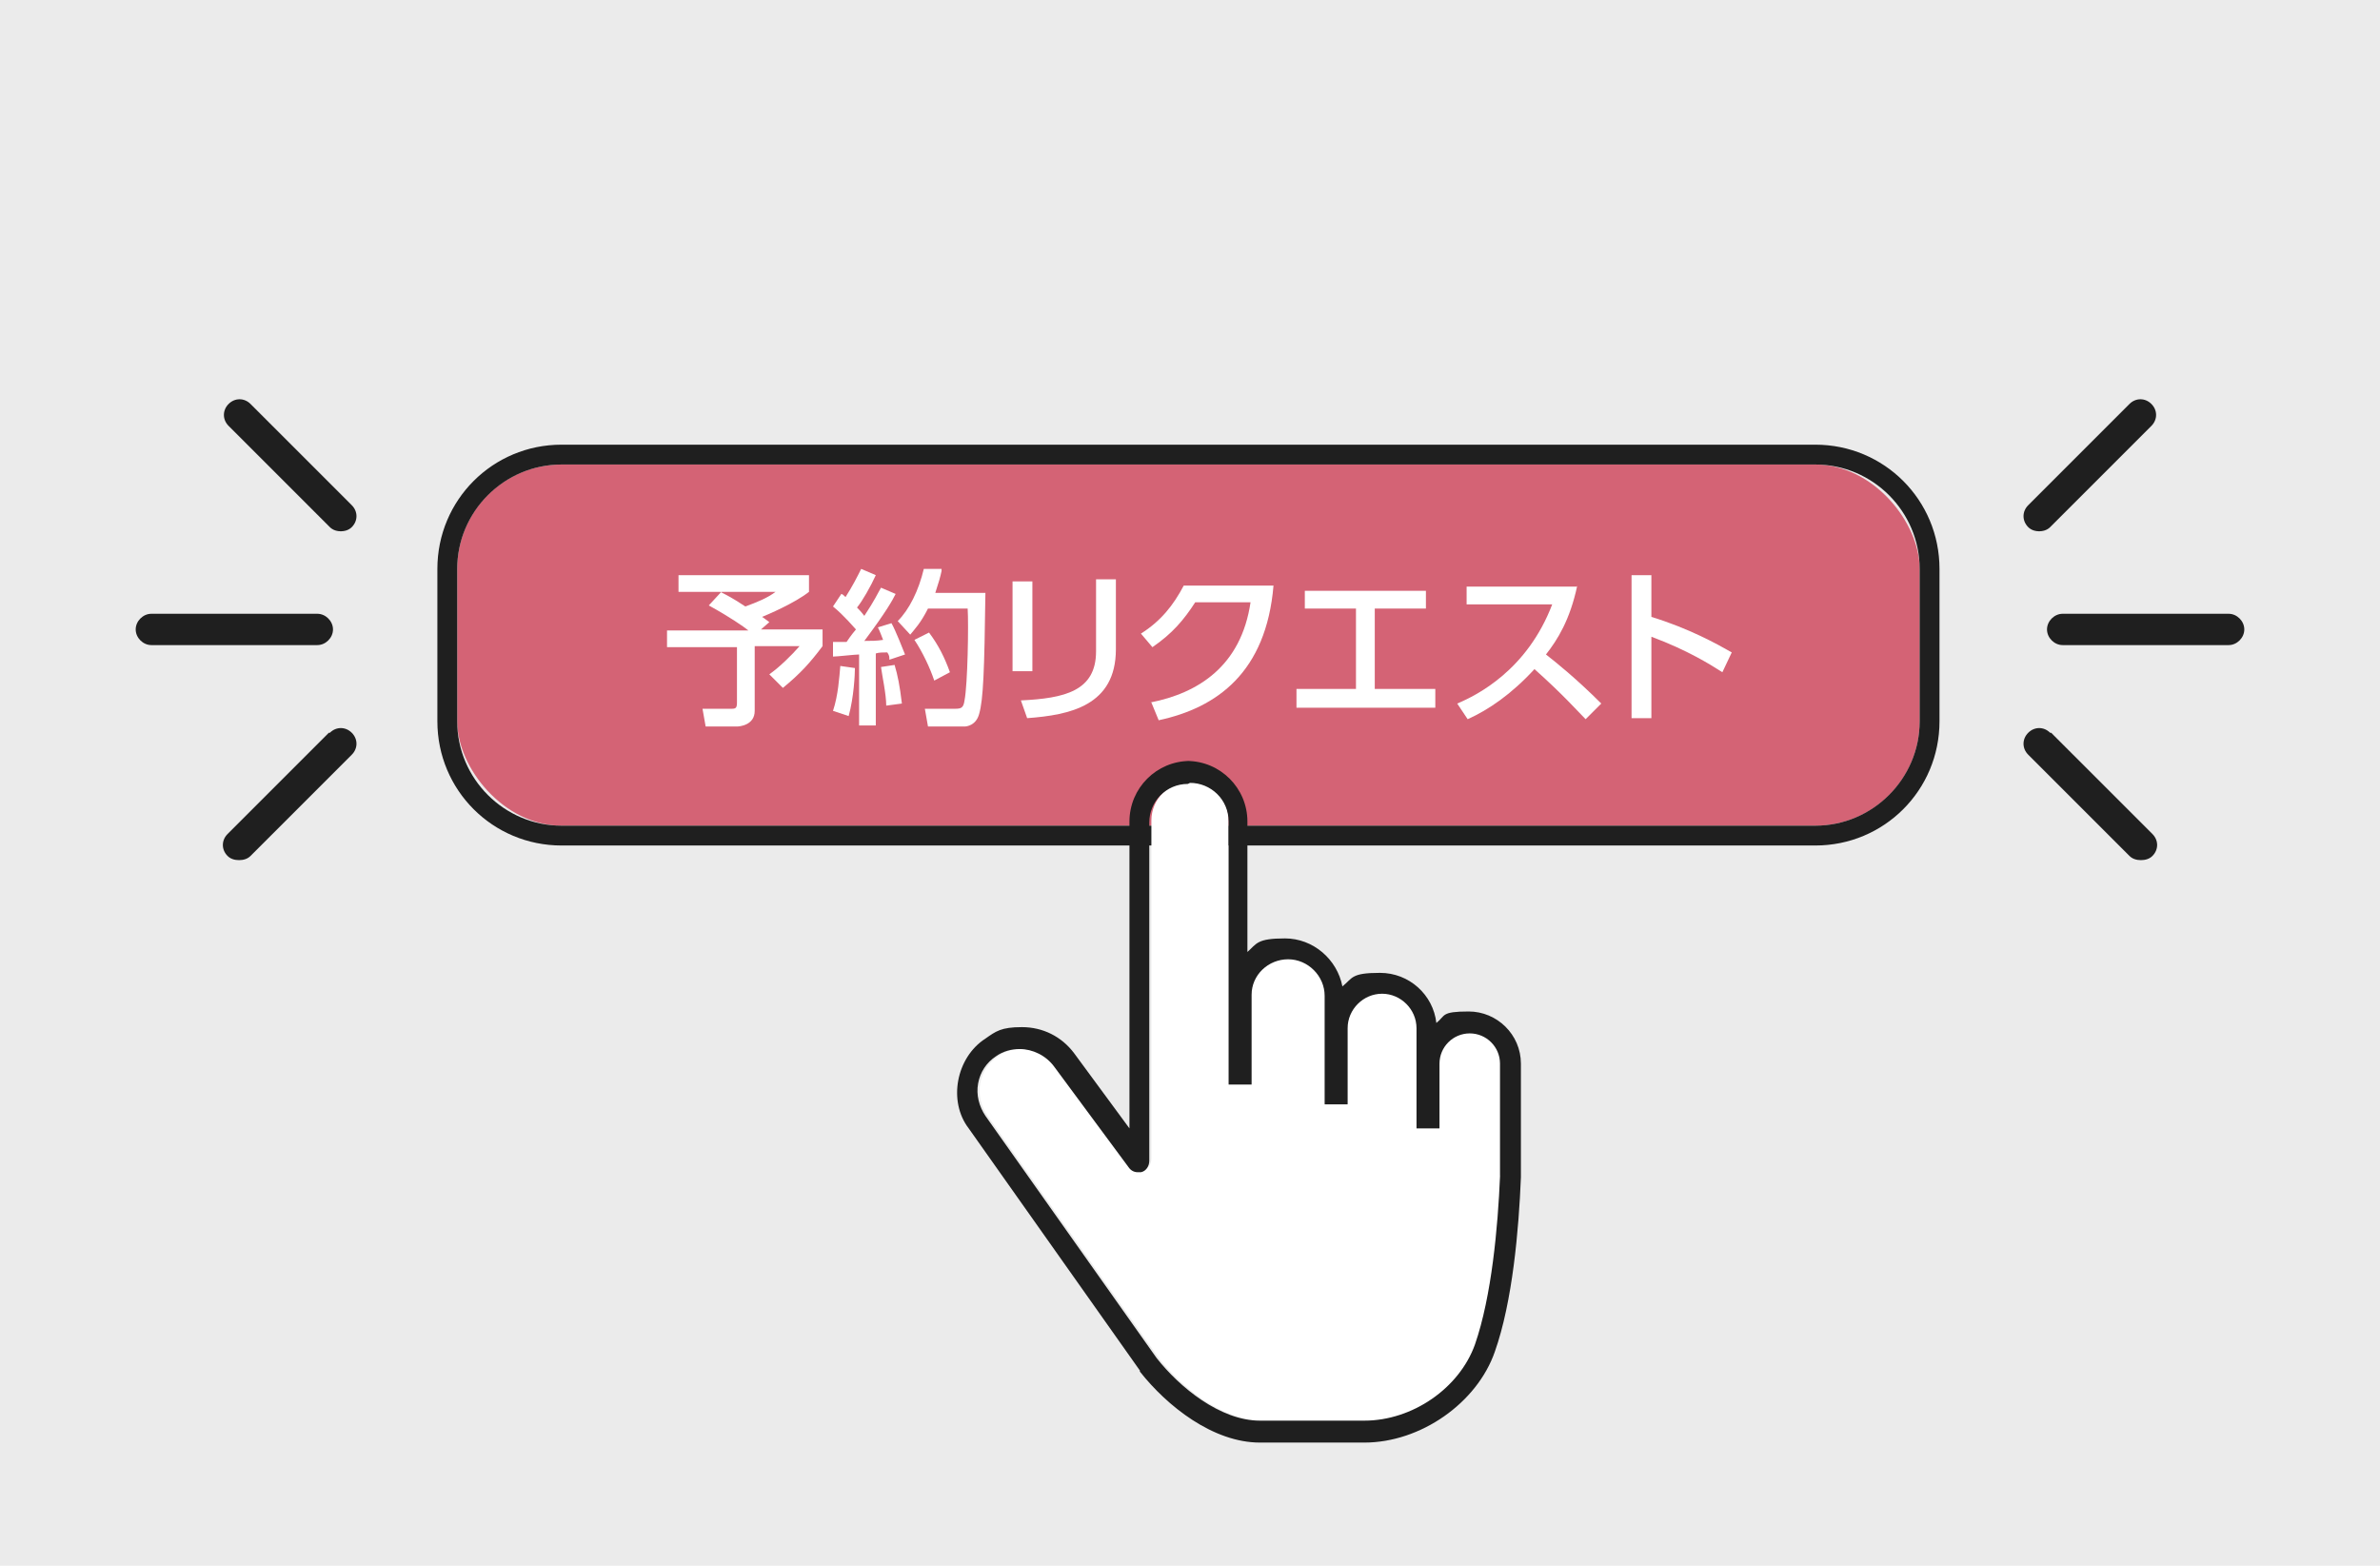
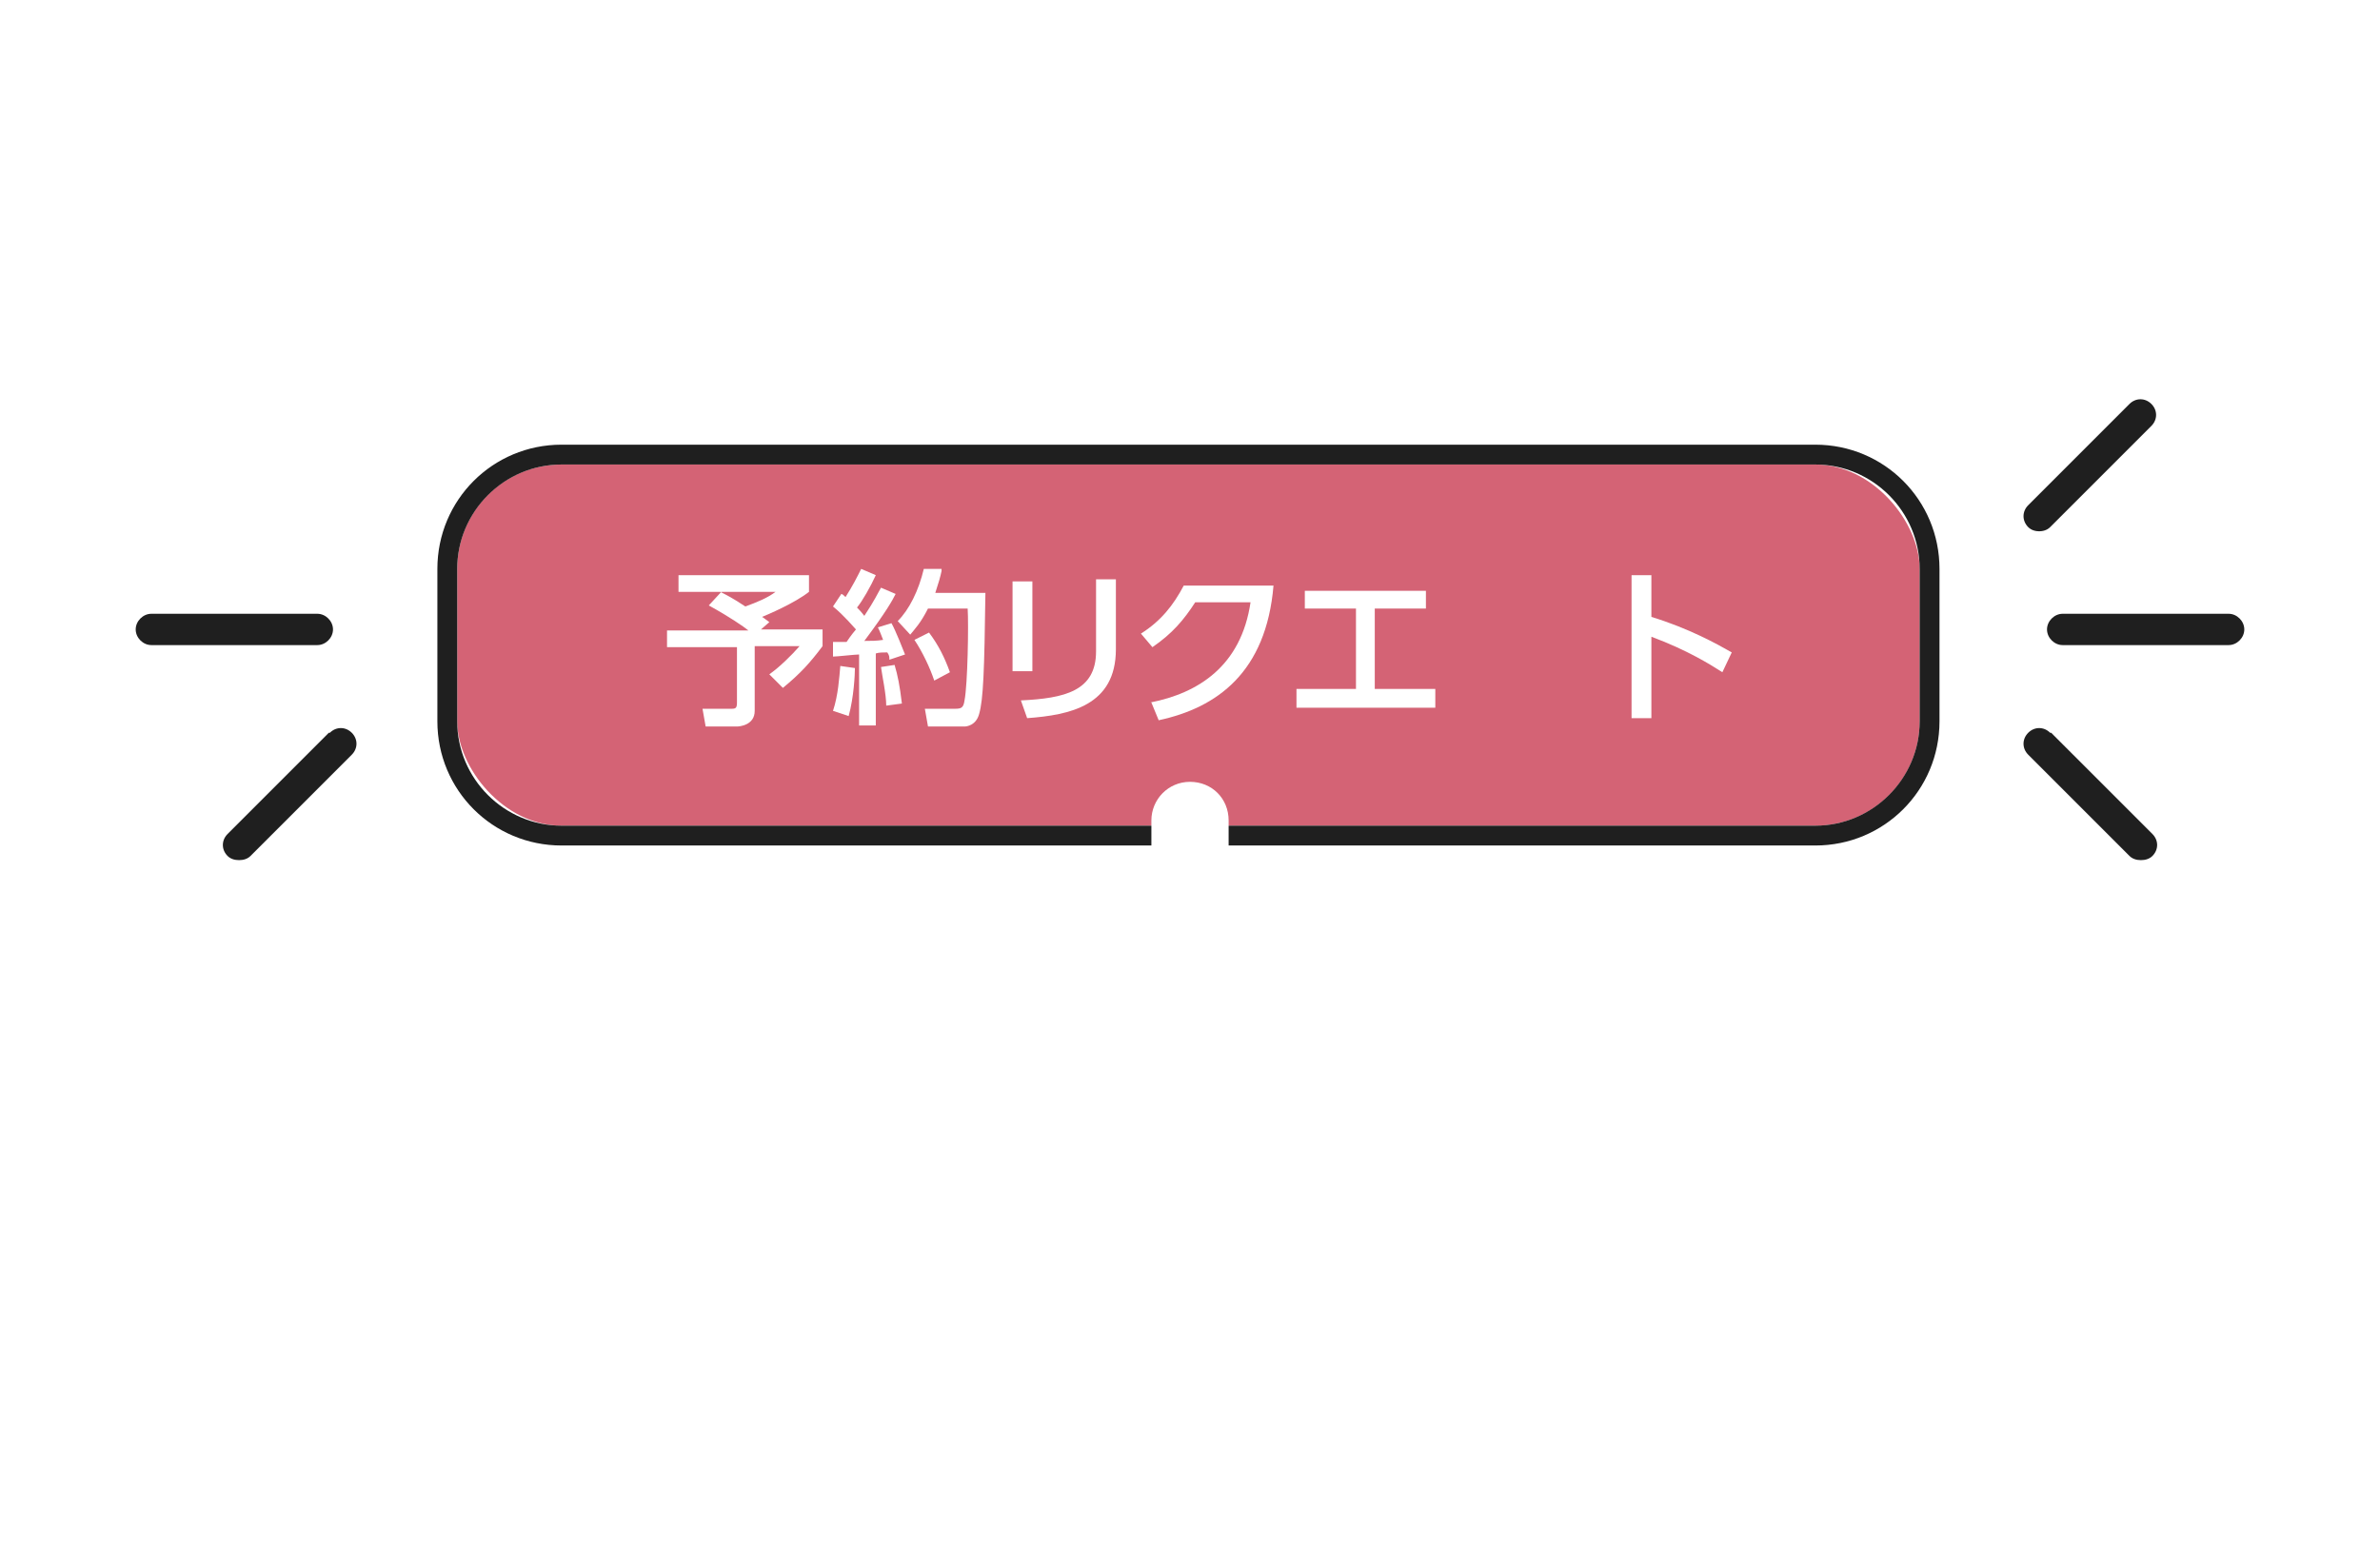
<svg xmlns="http://www.w3.org/2000/svg" width="228" height="150" viewBox="0 0 228 150">
  <defs>
    <style> .cls-1 { fill: #d46375; } .cls-2 { fill: #ebebeb; } .cls-3 { fill: #fff; } .cls-4 { fill: #1f1f1f; } </style>
  </defs>
  <g>
    <g id="_レイヤー_1" data-name="レイヤー_1">
-       <rect class="cls-2" width="228" height="150" />
      <g>
        <g>
          <path class="cls-4" d="M213.5,58.8h-15.9c-.8,0-1.5.7-1.5,1.5s.7,1.5,1.5,1.5h15.9c.8,0,1.5-.7,1.5-1.5s-.7-1.5-1.5-1.5Z" />
          <path class="cls-4" d="M196.4,70.2c-.6-.6-1.5-.6-2.1,0-.6.6-.6,1.5,0,2.1l9.7,9.7c.3.3.7.4,1.1.4s.8-.1,1.1-.4c.6-.6.6-1.5,0-2.1l-9.7-9.7Z" />
          <path class="cls-4" d="M195.3,50.9c.4,0,.8-.1,1.1-.4l9.7-9.7c.6-.6.6-1.5,0-2.1-.6-.6-1.5-.6-2.1,0l-9.7,9.7c-.6.6-.6,1.5,0,2.1.3.3.7.4,1.1.4Z" />
        </g>
        <g>
          <path class="cls-4" d="M14.5,58.8h15.9c.8,0,1.5.7,1.5,1.5s-.7,1.5-1.5,1.5h-15.9c-.8,0-1.5-.7-1.5-1.5s.7-1.5,1.5-1.5Z" />
          <path class="cls-4" d="M31.6,70.2c.6-.6,1.5-.6,2.1,0,.6.6.6,1.5,0,2.1l-9.7,9.7c-.3.3-.7.4-1.1.4-.4,0-.8-.1-1.1-.4-.6-.6-.6-1.5,0-2.1l9.7-9.7Z" />
-           <path class="cls-4" d="M32.7,50.9c-.4,0-.8-.1-1.1-.4l-9.7-9.7c-.6-.6-.6-1.5,0-2.1.6-.6,1.5-.6,2.1,0l9.7,9.7c.6.6.6,1.5,0,2.1-.3.3-.7.4-1.1.4Z" />
        </g>
        <g>
          <rect class="cls-1" x="43.8" y="44.5" width="140.1" height="34.6" rx="10" ry="10" />
          <path class="cls-4" d="M173.9,44.5c5.5,0,10,4.5,10,10v14.6c0,5.5-4.5,10-10,10H53.8c-5.5,0-10-4.5-10-10v-14.6c0-5.5,4.5-10,10-10h120.1M173.9,42.6H53.8c-6.6,0-11.9,5.3-11.9,11.9v14.6c0,6.6,5.3,11.9,11.9,11.9h120.1c6.6,0,11.9-5.3,11.9-11.9v-14.6c0-6.6-5.3-11.9-11.9-11.9h0Z" />
        </g>
        <g>
          <path class="cls-3" d="M143.9,112.7c-.2,4.8-.8,11.5-2.4,16.1-1.5,4.2-6,7.3-10.6,7.3h-10c-3.8,0-7.7-3.2-9.9-6l-16.4-23.2c-.6-.9-.9-2-.7-3.1.2-1.1.8-2,1.7-2.6,1.8-1.3,4.3-.8,5.6.9l7.1,9.6c.3.4.8.5,1.2.4.5-.1.8-.6.8-1.1v-32.4c0-2,1.6-3.7,3.7-3.7s3.7,1.6,3.7,3.7v25.2s2.2,0,2.2,0v-8.6c0-1.9,1.6-3.4,3.5-3.4s3.5,1.6,3.5,3.5v10.4h2.2v-7.3c0-1.8,1.5-3.3,3.3-3.3s3.3,1.5,3.3,3.3v9.6h2.2v-6.2c0-1.6,1.3-2.9,2.9-2.9s2.9,1.3,2.9,2.9v10.8Z" />
-           <path class="cls-4" d="M114,75c2,0,3.7,1.6,3.7,3.7v25.2s2.2,0,2.2,0v-8.6c0-1.9,1.6-3.4,3.5-3.4s3.5,1.6,3.5,3.5v10.4h2.2v-7.3c0-1.8,1.5-3.3,3.3-3.3s3.3,1.5,3.3,3.3v9.6h2.2v-6.2c0-1.6,1.3-2.9,2.9-2.9s2.9,1.3,2.9,2.9v10.8c-.2,4.8-.8,11.5-2.4,16.1-1.5,4.2-6,7.3-10.6,7.3h-10c-3.8,0-7.7-3.2-9.9-6l-16.4-23.2c-.6-.9-.9-2-.7-3.1.2-1.1.8-2,1.7-2.6.7-.5,1.5-.7,2.3-.7,1.2,0,2.5.6,3.3,1.7l7.1,9.6c.2.3.5.5.9.5s.2,0,.3,0c.5-.1.8-.6.8-1.1v-32.4c0-2,1.6-3.7,3.7-3.7M114,72.9c-3.2,0-5.8,2.6-5.8,5.8v29.4l-5.3-7.2c-1.2-1.6-3-2.5-5-2.5s-2.5.4-3.5,1.1c-1.4.9-2.3,2.4-2.6,4-.3,1.6,0,3.3,1,4.6l16.4,23.2h0c0,0,0,.1,0,.1,2.6,3.3,7,6.8,11.5,6.8h10c5.4,0,10.8-3.8,12.5-8.7,1.7-4.8,2.3-11.7,2.5-16.7h0v-10.9c0-2.8-2.3-5-5-5s-2.2.4-3.1,1.1c-.3-2.7-2.6-4.8-5.4-4.8s-2.6.5-3.6,1.3c-.5-2.6-2.8-4.6-5.5-4.6s-2.7.5-3.6,1.3v-12.5c0-3.2-2.6-5.8-5.8-5.8h0Z" />
        </g>
        <g>
          <path class="cls-3" d="M69,56.7h-4v-1.6h12.5v1.6c-1.4,1.1-4,2.2-4.5,2.4.2.1.4.3.7.5l-.8.7h5.9v1.6c-1.2,1.6-2.1,2.6-3.8,4l-1.3-1.3c1-.7,2.2-1.9,2.9-2.7h-4.3v6.2c0,1.4-1.5,1.5-1.7,1.5h-3l-.3-1.7h2.8c.4,0,.5-.1.5-.6v-5.3h-6.7v-1.6h7.8c-.5-.4-1.8-1.3-3.8-2.4l1.2-1.3ZM69,56.7c.6.3,1.2.6,2.4,1.4,1.1-.4,2.1-.8,2.9-1.4h-5.3Z" />
          <path class="cls-3" d="M79.8,61.5c.5,0,.8,0,1.3,0,.2-.3.4-.6.9-1.2-.2-.2-1.1-1.3-2.2-2.2l.8-1.2c.1,0,.3.2.4.3.7-1.1,1.1-1.9,1.5-2.7l1.4.6c-.5,1.1-1.3,2.5-1.8,3.1.1.1.4.4.7.8,1-1.5,1.3-2.2,1.6-2.7l1.4.6c-.3.6-.9,1.7-3,4.5.6,0,1.2,0,1.8-.1-.2-.5-.3-.8-.5-1.2l1.3-.4c.4.7,1.1,2.5,1.3,3l-1.5.5c0-.3,0-.4-.2-.7-.4,0-.8,0-1.1.1v6.9h-1.6v-6.8c-.4,0-2.1.2-2.5.2v-1.5ZM81.9,64c0,.6-.1,2.8-.6,4.6l-1.5-.5c.5-1.5.6-3.2.7-4.3l1.4.2ZM85.7,63.7c.3,1,.5,2,.7,3.7l-1.5.2c0-1.1-.4-2.9-.5-3.7l1.3-.2ZM90.2,54.7c-.1.5-.3,1.2-.6,2.1h4.8c-.1,7.5-.2,10.2-.6,11.6-.3,1.1-1.2,1.2-1.4,1.2h-3.5l-.3-1.7h2.9c.6,0,.8-.1.9-.8.3-1.5.4-7.3.3-8.8h-3.8c-.7,1.4-1.3,2-1.7,2.5l-1.2-1.3c1.1-1.1,2-2.9,2.5-5h1.7ZM89,60.6c.9,1.2,1.5,2.4,2,3.8l-1.5.8c-.4-1.2-1.1-2.7-1.9-3.9l1.4-.7Z" />
          <path class="cls-3" d="M98.9,64.3h-1.9v-8.6h1.9v8.6ZM106.9,62.2c0,5.4-4.4,6.3-8.5,6.6l-.6-1.7c4.2-.2,7.2-.9,7.2-4.7v-6.9h1.9v6.8Z" />
          <path class="cls-3" d="M110.2,67.3c4.6-.9,8.7-3.5,9.6-9.6h-5.3c-1.1,1.7-2.2,3-4.1,4.3l-1.1-1.3c1.9-1.2,3.1-2.7,4.1-4.6h8.6c-.7,8.3-5.4,11.7-11,12.9l-.7-1.7Z" />
          <path class="cls-3" d="M131.8,66h5.7v1.8h-13.3v-1.8h5.7v-7.7h-4.9v-1.7h11.6v1.7h-4.9v7.7Z" />
-           <path class="cls-3" d="M151.1,56.1c-.7,3.3-1.9,5.2-3,6.6.9.7,2.9,2.3,5.3,4.7l-1.5,1.5c-.8-.8-2.1-2.3-4.9-4.8-2.2,2.4-4.4,3.9-6.4,4.8l-1-1.5c1.9-.8,6.7-3.2,9.1-9.5h-8.2v-1.7h10.6Z" />
          <path class="cls-3" d="M165,64.4c-1.1-.7-3.3-2.1-6.8-3.4v7.8h-1.9v-13.7h1.9v4c3.6,1.1,6.3,2.6,7.7,3.4l-.9,1.9Z" />
        </g>
      </g>
    </g>
  </g>
</svg>